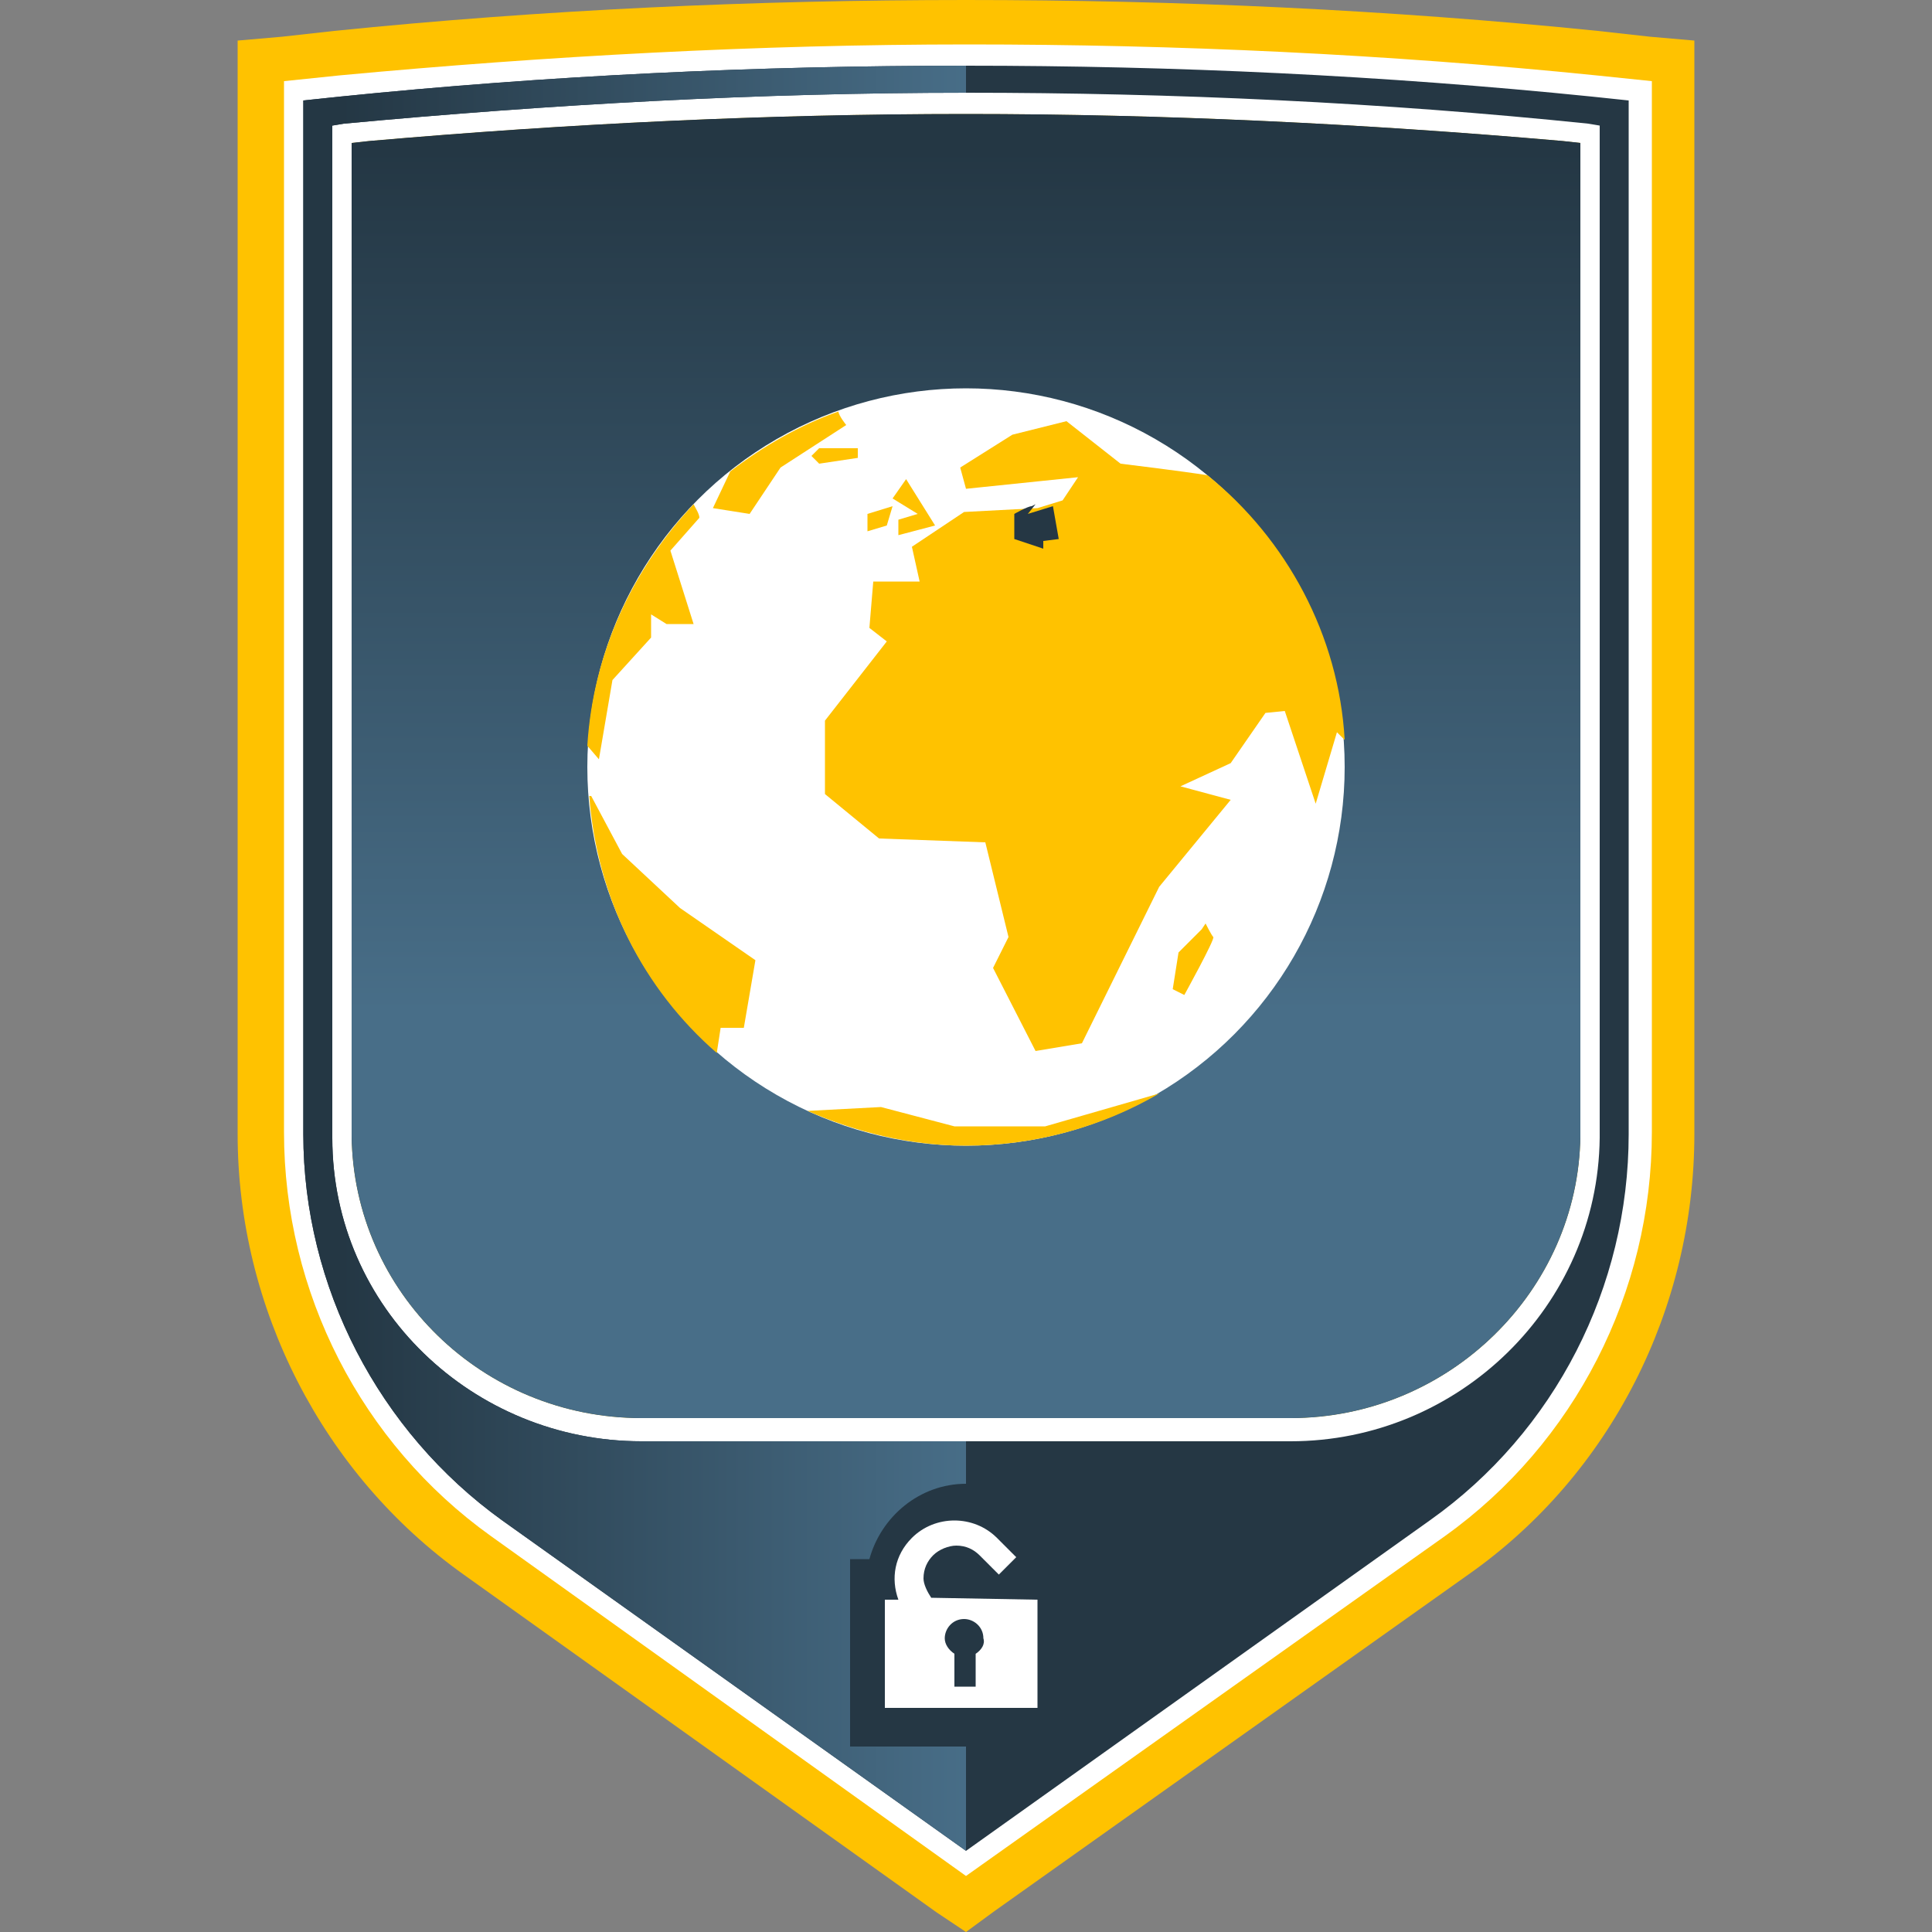
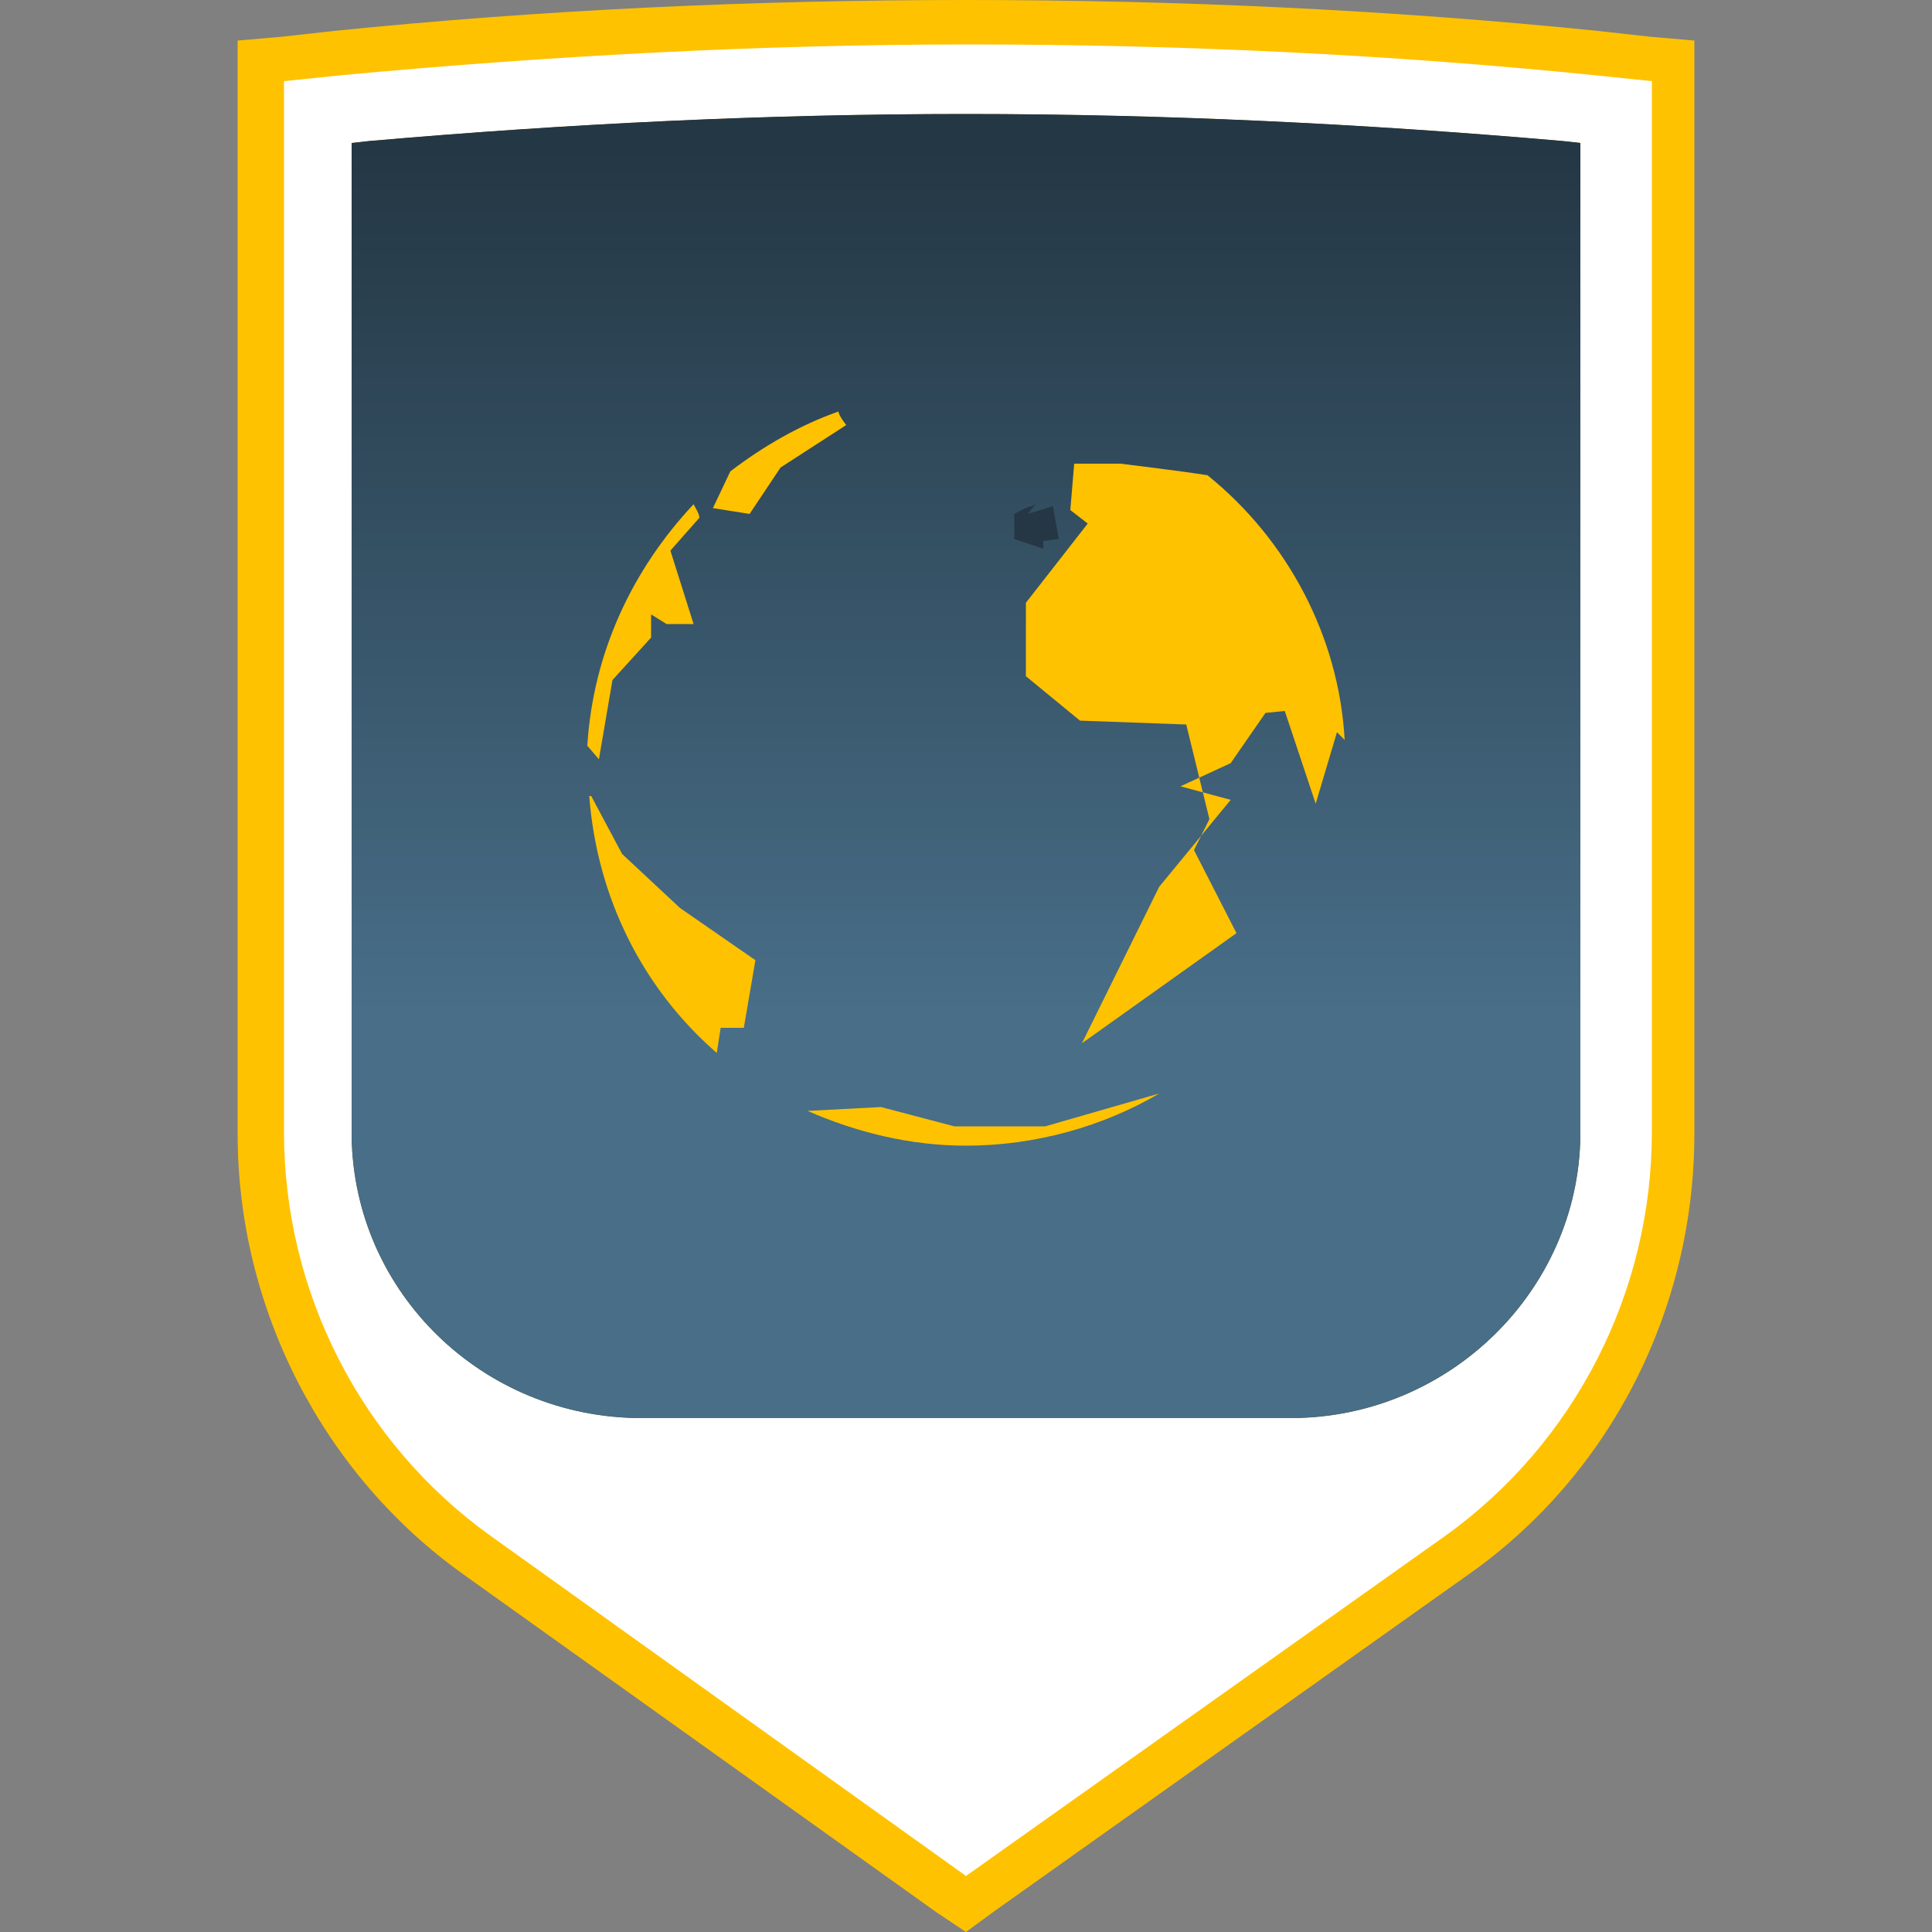
<svg xmlns="http://www.w3.org/2000/svg" viewBox="0 0 100 100">
  <rect x="0" y="0" width="100" height="100" fill="#808080" stroke="none" />
  <path fill="#FFC200" d="M12.3 58.7c0 9 4.4 17.6 11.7 22.8L48.5 99l1.5 1 1.5-1.1L76 81.5c7.4-5.2 11.7-13.8 11.7-22.8V2.1l-2.3-.2-2.7-.3C71.9.5 60.9 0 50 0S28.1.5 17.3 1.6l-2.7.3-2.3.2v56.6z" />
  <path fill="#253744" d="M50 5.9c-10.3 0-20.6.5-30.9 1.4l-.9.1v51.4c.1 8.1 6.8 14.6 15 14.6h33.6c8.2 0 14.9-6.6 15-14.6V7.4l-.9-.1C70.6 6.4 60.2 5.9 50 5.9z" />
  <path fill="#FFF" d="M25.4 79.5c-6.7-4.8-10.7-12.6-10.7-20.9V4.2l2.9-.3c10.7-1 21.7-1.6 32.5-1.6s21.7.5 32.5 1.6l2.9.3v54.4c0 8.3-4 16.1-10.7 20.9L50 97.1 25.4 79.5zM50 5.9c-10.3 0-20.6.5-30.9 1.4l-.9.1v51.4c.1 8.1 6.8 14.6 15 14.6h33.6c8.2 0 14.9-6.6 15-14.6V7.4l-.9-.1C70.6 6.4 60.2 5.9 50 5.9z" />
-   <path fill="#253744" d="M82.4 5C71.6 3.9 60.8 3.4 50 3.4S28.4 3.9 17.6 5l-1.9.2v53.5c0 7.9 3.9 15.4 10.3 20l24 17.1 24-17.1c6.5-4.6 10.3-12.1 10.3-20V5.2L82.4 5zm.4 53.7v.2c-.1 8.7-7.3 15.7-16 15.7H33.2c-8.7 0-16-6.9-16-15.7V6.5l.6-.1c10.7-1 21.5-1.6 32.2-1.6s21.6.5 32.2 1.6l.6.1v52.2z" />
  <path fill="#FFF" d="M48.2 82.7c-.2-.3-.4-.7-.4-1 0-.5.2-.9.5-1.2.3-.3.8-.5 1.2-.5.5 0 .9.2 1.2.5l1 1 .9-.9-1-1c-1.2-1.2-3.2-1.2-4.4 0-.9.9-1.1 2.1-.7 3.2h-.7v5.6h7.9v-5.6l-5.5-.1zm2.3 2.9v1.7h-1.1v-1.7c-.3-.2-.5-.5-.5-.8 0-.5.4-1 1-1 .5 0 1 .4 1 1 .1.3-.1.6-.4.8z" />
  <linearGradient id="a" gradientUnits="userSpaceOnUse" x1="50" y1="7.795" x2="50" y2="52.604">
    <stop offset="0" stop-color="#243744" />
    <stop offset=".995" stop-color="#486e88" />
  </linearGradient>
  <path fill="url(#a)" d="M50 5.9c-10.3 0-20.6.5-30.9 1.4l-.9.1v51.4c.1 8.1 6.8 14.6 15 14.6h33.6c8.2 0 14.9-6.6 15-14.6V7.4l-.9-.1C70.6 6.4 60.2 5.9 50 5.9z" />
-   <circle fill="#FFF" cx="50" cy="39.7" r="19.6" />
-   <path fill="#FFC200" d="M46.9 24.8l1.5 2.4-1.9.5v-.8l1-.3-1.3-.8zM46.2 26.2l-.3 1-1 .3v-.9zM42.4 24l2-.3v-.5h-2l-.4.4M62.2 48.1L61 49.3l-.3 1.9.6.3s1.6-2.9 1.5-3-.4-.7-.4-.7" />
-   <path fill="#FFC200" d="M62.5 24.6c-1.2-.2-4.5-.6-4.5-.6l-2.8-2.2-2.8.7-2.7 1.7.3 1.1 5.8-.6-.8 1.2-1.3.4-3.8.2-2.7 1.8.4 1.8h-2.4l-.2 2.4.9.7-3.2 4.1v3.8l2.8 2.3 5.5.2 1.2 4.9-.8 1.6 2.2 4.3L56 54l4-8.1 3.7-4.5-2.6-.7 2.6-1.2 1.8-2.6 1-.1 1.6 4.8 1.1-3.7.4.4c-.3-5.4-3-10.4-7.1-13.7z" />
+   <path fill="#FFC200" d="M62.5 24.6c-1.2-.2-4.5-.6-4.5-.6h-2.4l-.2 2.4.9.7-3.2 4.1v3.8l2.8 2.3 5.5.2 1.2 4.9-.8 1.6 2.2 4.3L56 54l4-8.1 3.7-4.5-2.6-.7 2.6-1.2 1.8-2.6 1-.1 1.6 4.8 1.1-3.7.4.4c-.3-5.4-3-10.4-7.1-13.7z" />
  <path fill="#253744" d="M53.4 26.2c-.2 0-.9.4-.9.4v1.3l1.5.5V28l.8-.1-.3-1.7-1.3.4.4-.5" />
  <path fill="#FFC200" d="M36.9 26.3l1.9.3 1.6-2.4 3.4-2.2s-.4-.5-.4-.7c-2 .7-3.9 1.8-5.6 3.1l-.9 1.9zM35.9 26.1c-3.1 3.3-5.2 7.6-5.5 12.5l.6.7.7-4.1 2-2.2v-1.2l.8.5h1.4l-1.2-3.8 1.5-1.7c0-.2-.2-.5-.3-.7zM32.2 44.2l-1.6-3h-.1c.4 5.3 2.8 10 6.6 13.3l.2-1.3h1.2l.6-3.5-3.9-2.7-3-2.8zM54.1 58.3h-4.7l-3.8-1-3.8.2c2.5 1.1 5.3 1.8 8.2 1.8 3.6 0 7.1-1 10-2.7l-5.9 1.7z" />
  <linearGradient id="b" gradientUnits="userSpaceOnUse" x1="17.663" y1="49.6" x2="50.537" y2="49.6">
    <stop offset="0" stop-color="#243744" />
    <stop offset=".995" stop-color="#486e88" />
  </linearGradient>
-   <path fill="url(#b)" d="M44 90.4v-9.7h1c.6-2.2 2.6-3.9 5-3.9v-2.2H33.2c-8.7 0-16-6.9-16-15.7V6.5l.6-.1c10.7-1 21.5-1.6 32.2-1.6V3.4c-10.8 0-21.6.5-32.4 1.6l-1.9.2v53.5c0 7.9 3.9 15.4 10.3 20l24 17.1v-5.4h-6z" />
</svg>